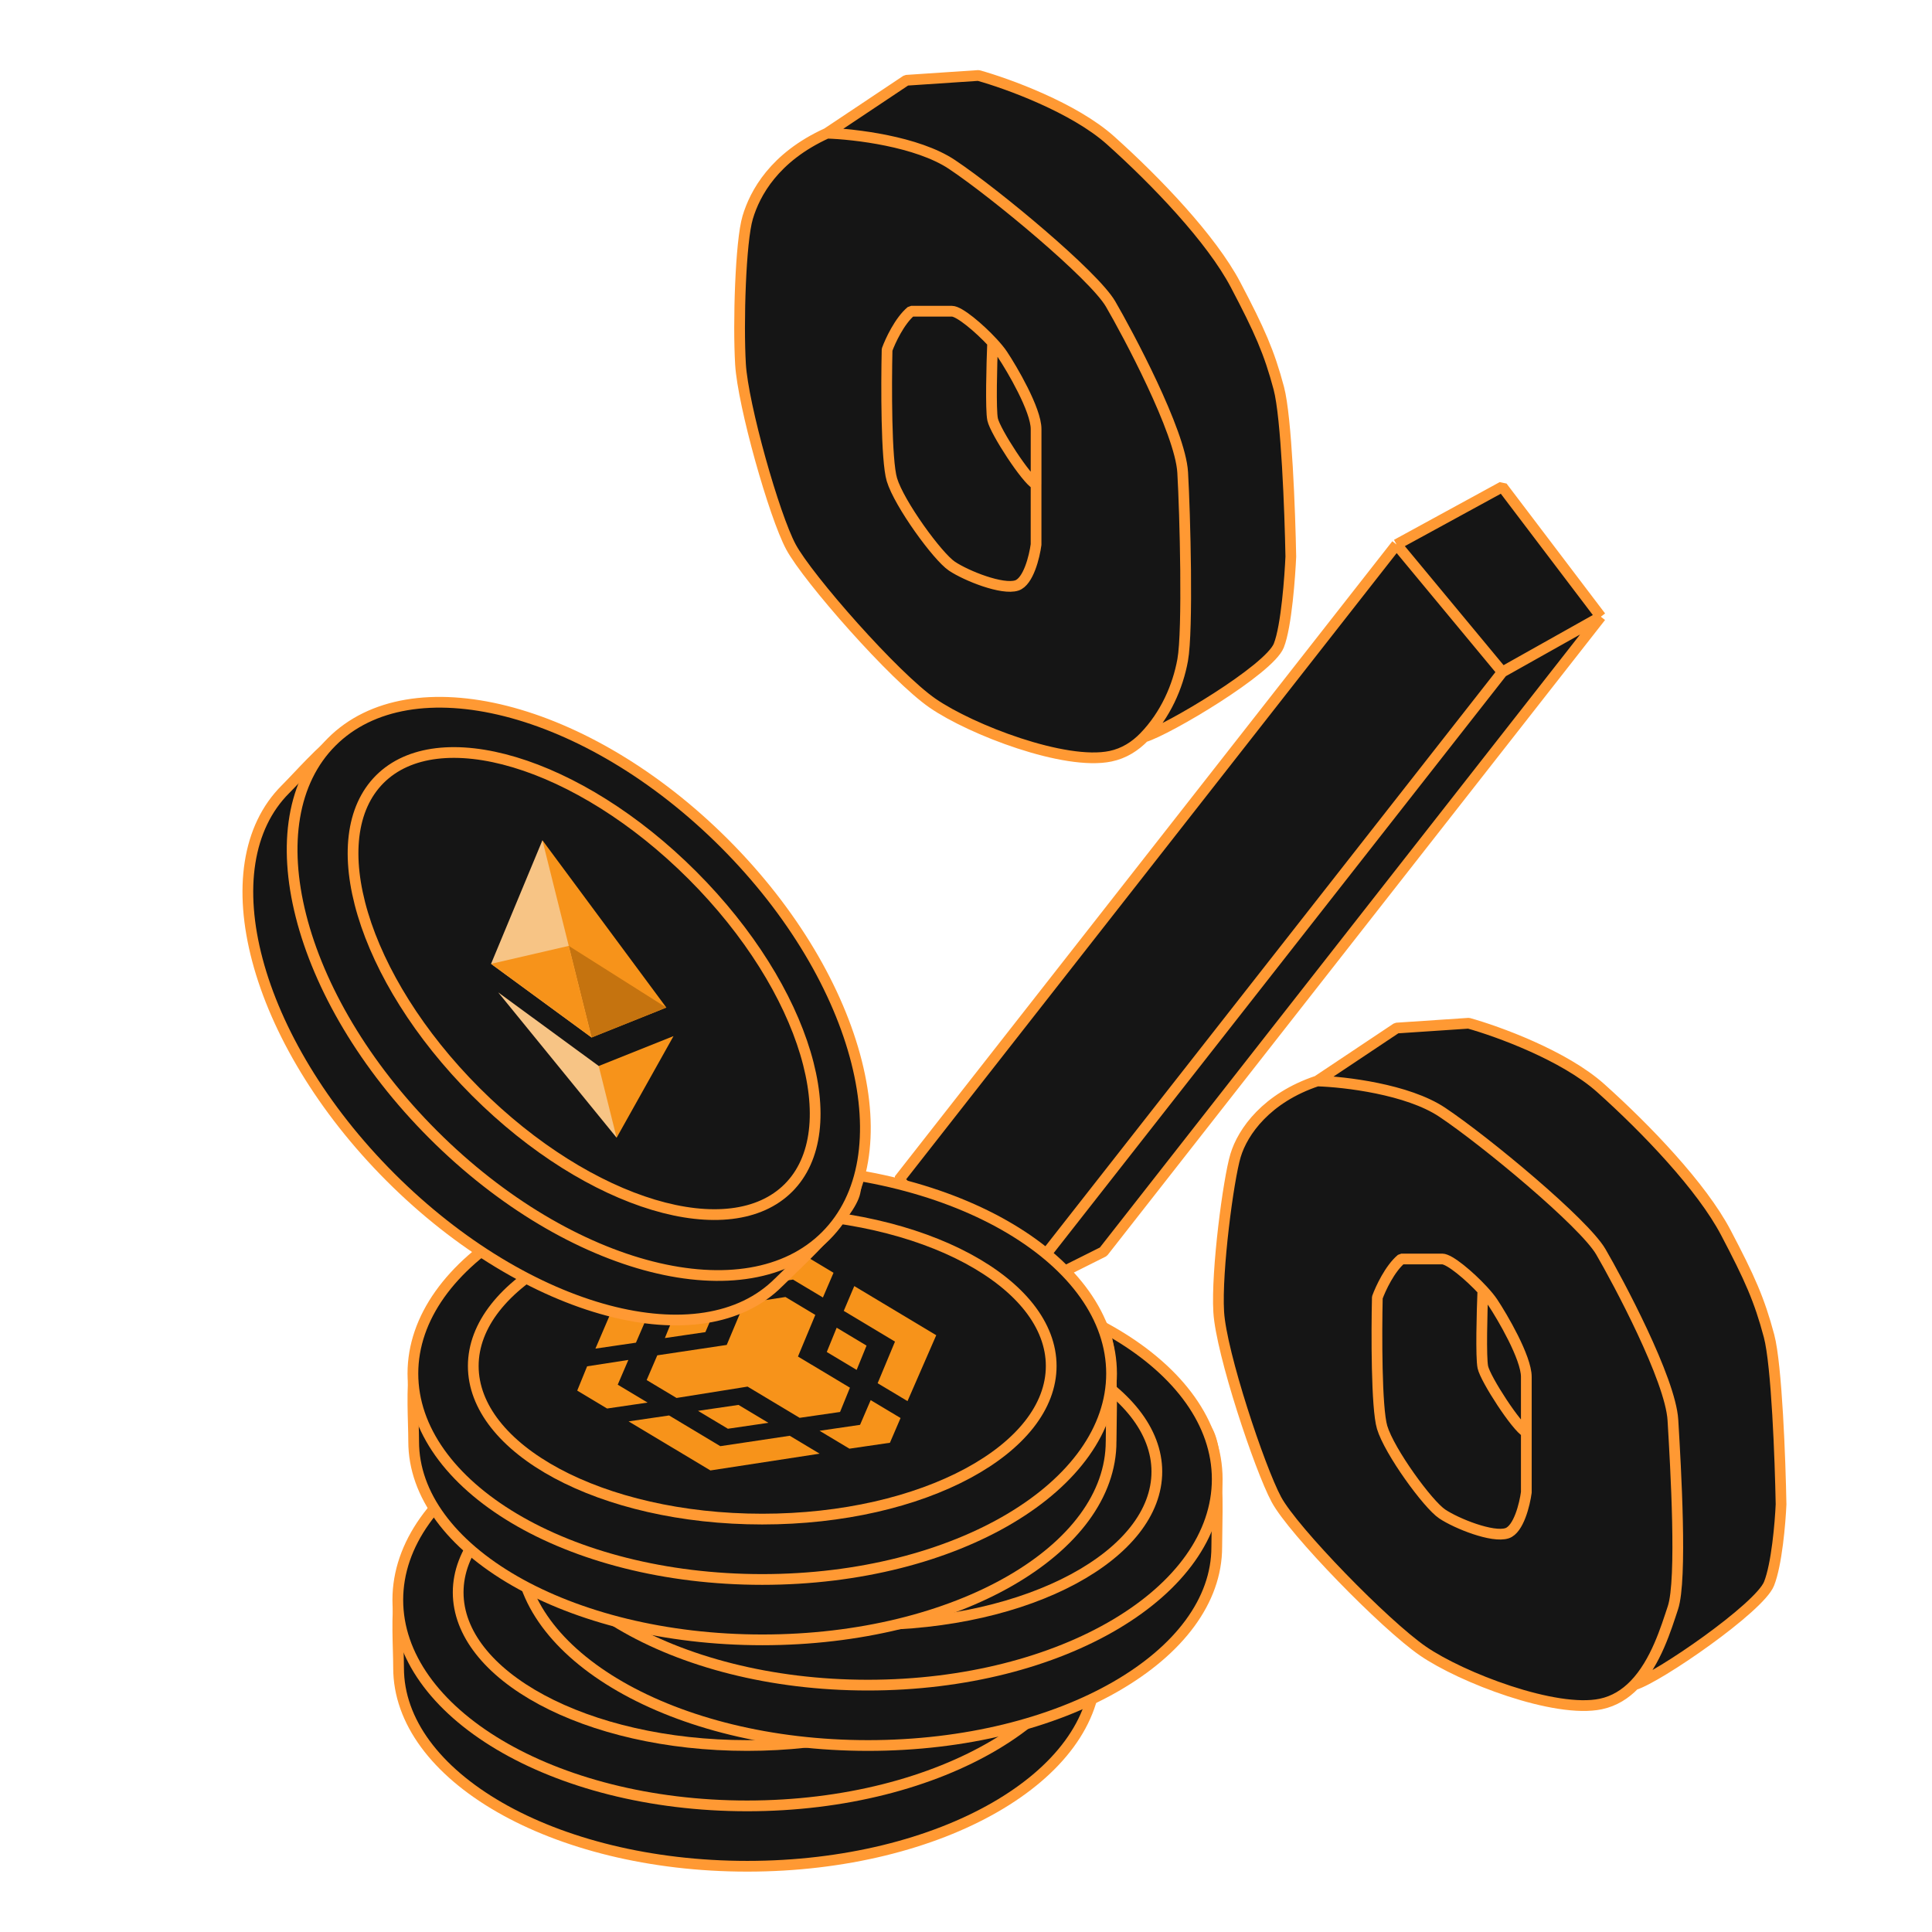
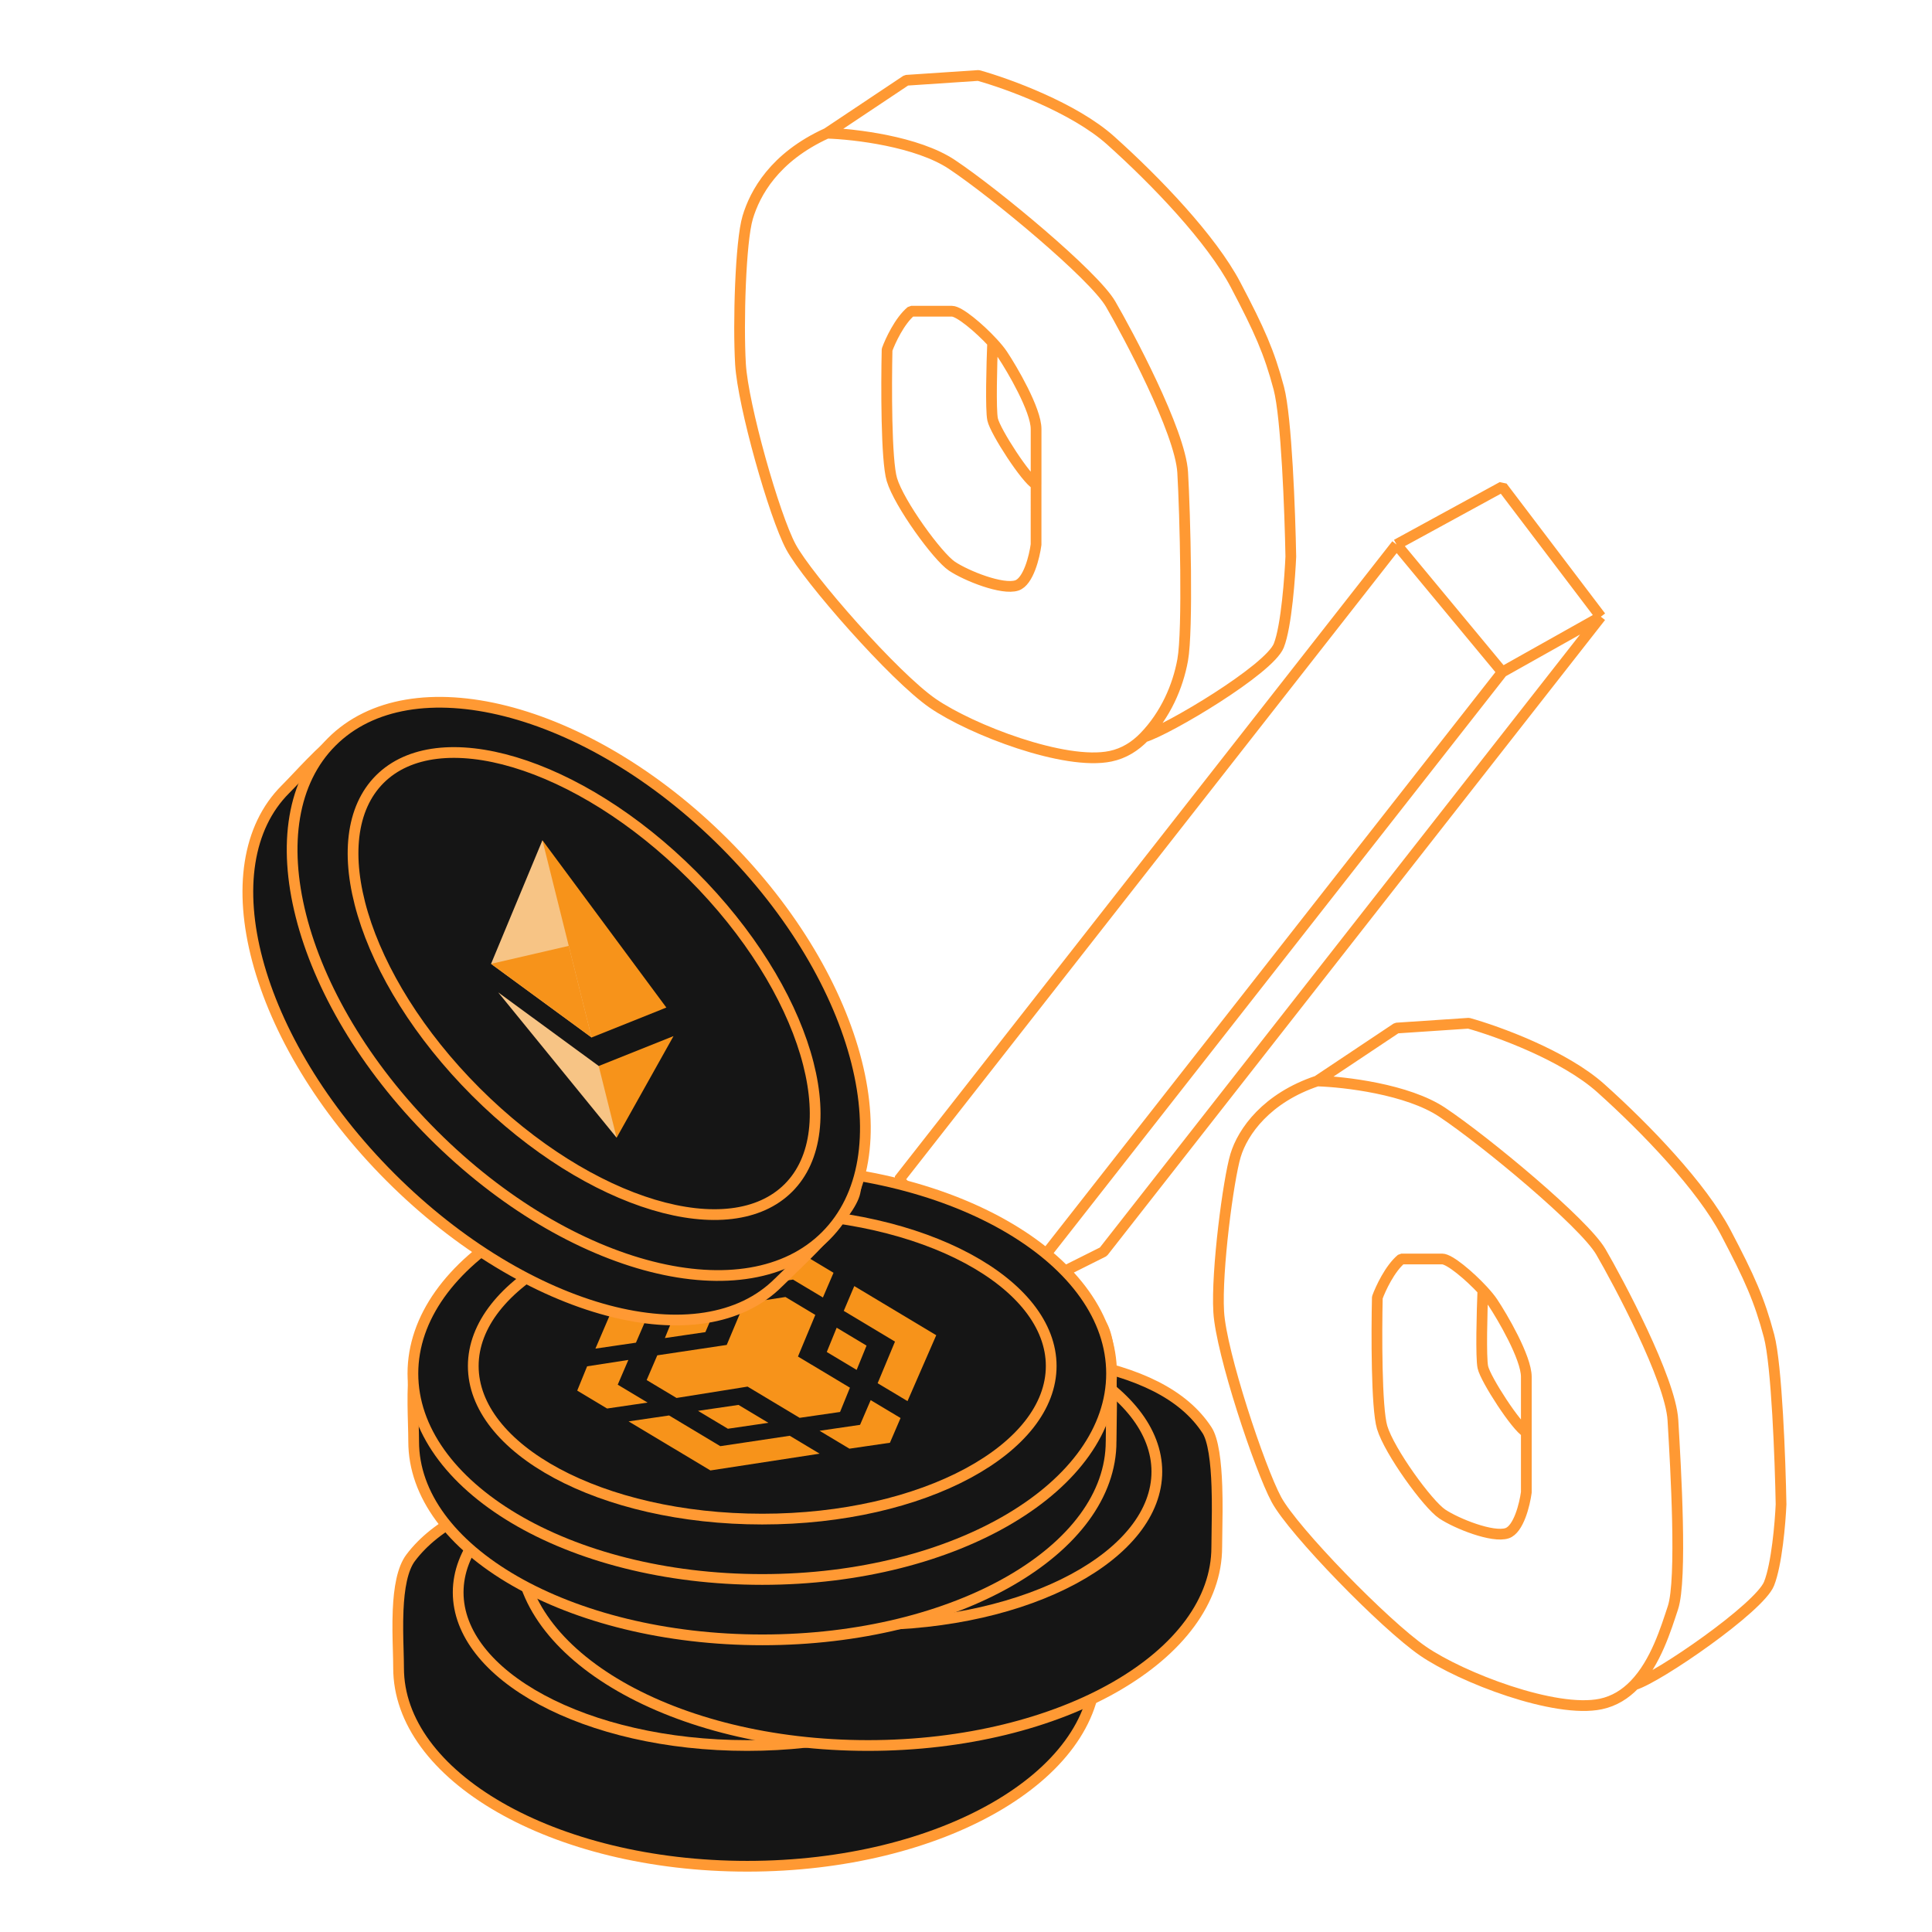
<svg xmlns="http://www.w3.org/2000/svg" width="180" height="180" fill="none">
-   <path d="M83.767 109.901l46.347-59.167 9.851-5.379 9.18 12.102-46.347 59.167-8.508 4.258-10.523-10.981zm65.378 48.857c-4.254.896-12.986-2.465-16.568-4.931-3.583-2.465-12.091-11.205-13.658-14.119-1.567-2.913-5.15-13.671-5.374-17.481-.224-3.81.896-12.326 1.568-14.568.671-2.241 2.91-5.378 7.612-6.947l7.389-4.93 6.717-.449c2.686.747 8.911 3.003 12.314 6.051 4.254 3.81 9.404 9.189 11.643 13.447 2.239 4.258 3.134 6.275 4.03 9.637.716 2.69 1.045 11.58 1.12 15.688-.075 1.719-.404 5.603-1.12 7.396-.896 2.241-10.312 8.741-12.545 9.413-.841.867-1.866 1.527-3.128 1.793zM103.47 70.456c-4.254.897-12.986-2.465-16.569-4.93C83.32 63.06 75.26 53.872 73.692 50.958c-1.567-2.913-4.478-13.223-4.702-17.033-.224-3.81 0-11.43.672-13.67.672-2.242 2.463-5.604 7.388-7.845l7.388-4.93 6.717-.449c2.687.747 8.912 3.003 12.315 6.051 4.254 3.81 9.404 9.19 11.643 13.447 2.239 4.259 3.134 6.276 4.03 9.637.716 2.69 1.045 11.58 1.119 15.689-.074 1.718-.403 6.499-1.119 8.292-.896 2.241-10.312 7.844-12.545 8.516-.841.867-1.867 1.527-3.128 1.793z" fill="#151515" />
  <path d="M94.29 120.882l45.675-58.27m-45.675 58.27l-10.523-10.981 46.347-59.167M94.29 120.882l8.508-4.258 46.347-59.167m-9.18 5.155l-9.851-11.878m9.851 11.878l9.18-5.155m-19.031-6.723l9.851-5.379 9.18 12.102m-26.42 43.255c2.538.075 8.419.762 11.643 2.913 4.03 2.69 13.21 10.31 14.777 12.999 1.567 2.69 6.493 11.878 6.717 15.688l.016.273c.238 4.035.859 14.58-.016 17.208-.63 1.892-1.592 5.115-3.589 7.172m-29.548-56.253c-4.702 1.569-6.941 4.706-7.612 6.947-.672 2.242-1.792 10.758-1.568 14.568.224 3.81 3.807 14.568 5.374 17.481 1.567 2.914 10.075 11.654 13.658 14.119 3.582 2.466 12.314 5.827 16.568 4.931 1.262-.266 2.287-.926 3.128-1.793m-29.548-56.253l7.389-4.93 6.717-.449c2.686.747 8.911 3.003 12.314 6.051 4.254 3.81 9.404 9.189 11.643 13.447 2.239 4.258 3.134 6.275 4.03 9.637.716 2.69 1.045 11.58 1.119 15.688-.074 1.719-.403 5.603-1.119 7.396-.896 2.241-10.312 8.741-12.545 9.413m-14.118-36.755c-1.24-1.341-3.102-2.914-3.787-2.914h-3.806c-1.075.897-1.941 2.765-2.239 3.586-.075 3.287-.09 10.31.447 12.103.672 2.241 4.254 7.171 5.598 8.068 1.343.896 4.702 2.241 6.045 1.793 1.075-.359 1.642-2.69 1.791-3.81v-5.603m-4.049-13.223c.381.413.704.804.915 1.121.895 1.344 3.134 5.154 3.134 6.947v5.155m-4.049-13.223c-.081 2.017-.195 6.275 0 7.172.243 1.12 3.154 5.603 4.049 6.051M77.05 12.41c2.537.075 8.418.762 11.642 2.914 4.03 2.689 13.211 10.309 14.778 12.998 1.567 2.69 6.493 11.878 6.717 15.688.224 3.81.506 14.692 0 17.482-.447 2.465-1.593 5.114-3.589 7.171M77.05 12.41c-4.925 2.241-6.716 5.603-7.388 7.844-.672 2.241-.896 9.861-.672 13.671.224 3.81 3.135 14.12 4.702 17.033 1.567 2.914 9.627 12.102 13.21 14.568 3.582 2.465 12.314 5.827 16.568 4.93 1.261-.266 2.287-.926 3.128-1.793M77.05 12.41l7.388-4.93 6.717-.449c2.687.747 8.912 3.003 12.315 6.051 4.254 3.81 9.404 9.19 11.643 13.447 2.239 4.259 3.134 6.276 4.03 9.637.716 2.69 1.045 11.58 1.119 15.689-.074 1.718-.403 6.499-1.119 8.292-.896 2.241-10.312 7.844-12.545 8.516M92.479 31.908c-1.239-1.341-3.102-2.913-3.787-2.913h-3.806c-1.075.896-1.94 2.764-2.239 3.585-.074 3.288-.09 10.31.448 12.103.672 2.241 4.254 7.172 5.597 8.068 1.344.897 4.702 2.241 6.046 1.793 1.075-.359 1.642-2.69 1.79-3.81V45.13M92.48 31.908c.382.413.704.804.915 1.12.896 1.345 3.135 5.155 3.135 6.948v5.155m-4.05-13.223c-.08 2.017-.194 6.275 0 7.172.244 1.12 3.154 5.603 4.05 6.051" stroke="#F93" stroke-linejoin="bevel" />
  <path d="M102.113 155.391c0 4.987-3.517 9.598-9.412 12.99-5.881 3.385-14.04 5.494-23.078 5.494s-17.196-2.109-23.077-5.494c-5.895-3.392-9.412-8.003-9.412-12.99 0-.475-.015-1.019-.031-1.61-.032-1.141-.068-2.457-.01-3.78.043-.991.14-1.955.327-2.804.188-.854.462-1.556.835-2.053 2.425-3.225 6.831-5.299 12.406-6.558 5.56-1.255 12.193-1.68 18.962-1.68 7.086 0 13.878.156 19.474 1.203 5.611 1.05 9.896 2.974 12.118 6.404.274.424.49 1.146.642 2.092.15.931.23 2.018.268 3.128.054 1.562.026 3.125.005 4.333-.009.515-.017.966-.017 1.325z" fill="#151515" stroke="#F93" />
-   <path d="M102.156 149.062c0 5.191-3.534 9.977-9.435 13.492-5.89 3.509-14.06 5.696-23.112 5.696-9.05 0-17.22-2.187-23.111-5.696-5.901-3.515-9.435-8.301-9.435-13.492 0-5.19 3.534-9.976 9.435-13.491 5.89-3.509 14.06-5.696 23.111-5.696 9.052 0 17.222 2.187 23.112 5.696 5.901 3.515 9.435 8.301 9.435 13.491z" fill="#151515" stroke="#F93" />
  <path d="M96.531 148.359c0 3.806-2.872 7.364-7.769 10.001-4.876 2.626-11.647 4.265-19.153 4.265-7.506 0-14.276-1.639-19.153-4.265-4.896-2.637-7.769-6.195-7.769-10.001 0-3.805 2.873-7.364 7.77-10 4.876-2.626 11.646-4.265 19.152-4.265 7.507 0 14.277 1.639 19.154 4.265 4.896 2.636 7.768 6.195 7.768 10z" fill="#151515" stroke="#F93" />
  <path d="M113.363 144.141c0 4.987-3.517 9.598-9.412 12.99-5.881 3.385-14.04 5.494-23.078 5.494s-17.196-2.109-23.077-5.494c-5.895-3.392-9.412-8.003-9.412-12.99 0-.475-.015-1.019-.031-1.61-.032-1.141-.068-2.457-.01-3.78.043-.991.14-1.955.327-2.804.188-.854.462-1.556.835-2.053 2.425-3.225 6.831-5.299 12.406-6.558 5.56-1.255 12.193-1.68 18.962-1.68 7.086 0 13.878.156 19.474 1.203 5.611 1.05 9.896 2.974 12.118 6.404.274.424.49 1.146.642 2.092.15.931.23 2.018.268 3.128.054 1.562.026 3.125.005 4.333-.009.515-.017.966-.017 1.325z" fill="#151515" stroke="#F93" />
-   <path d="M113.406 137.812c0 5.191-3.534 9.977-9.435 13.492-5.89 3.509-14.06 5.696-23.112 5.696-9.05 0-17.22-2.187-23.111-5.696-5.901-3.515-9.435-8.301-9.435-13.492 0-5.19 3.534-9.976 9.435-13.491 5.89-3.509 14.06-5.696 23.111-5.696 9.052 0 17.222 2.187 23.112 5.696 5.901 3.515 9.435 8.301 9.435 13.491z" fill="#151515" stroke="#F93" />
  <path d="M107.781 137.109c0 3.806-2.872 7.364-7.768 10.001-4.877 2.626-11.648 4.265-19.154 4.265s-14.276-1.639-19.153-4.265c-4.896-2.637-7.769-6.195-7.769-10.001 0-3.805 2.873-7.364 7.77-10 4.875-2.626 11.646-4.265 19.152-4.265 7.507 0 14.277 1.639 19.154 4.265 4.896 2.636 7.768 6.195 7.768 10z" fill="#151515" stroke="#F93" />
  <path d="M103.519 134.297c0 4.987-3.517 9.598-9.412 12.99-5.881 3.385-14.04 5.494-23.078 5.494s-17.196-2.109-23.077-5.494c-5.895-3.392-9.412-8.003-9.412-12.99 0-.474-.015-1.019-.031-1.609-.032-1.142-.068-2.458-.01-3.78.044-.992.14-1.956.327-2.804.189-.854.462-1.557.835-2.053 2.426-3.225 6.831-5.3 12.407-6.558 5.56-1.256 12.192-1.681 18.962-1.681 7.086 0 13.877.156 19.473 1.204 5.611 1.049 9.897 2.973 12.118 6.403.274.424.49 1.146.643 2.093.149.93.229 2.018.267 3.127.054 1.562.027 3.125.005 4.333-.009.516-.017.967-.017 1.325z" fill="#151515" stroke="#F93" />
  <path d="M103.562 127.969c0 5.19-3.534 9.976-9.435 13.491-5.89 3.51-14.06 5.696-23.111 5.696-9.052 0-17.222-2.186-23.112-5.696-5.901-3.515-9.435-8.301-9.435-13.491 0-5.19 3.534-9.976 9.435-13.492 5.89-3.509 14.06-5.696 23.112-5.696 9.05 0 17.22 2.187 23.111 5.696 5.901 3.516 9.435 8.302 9.435 13.492z" fill="#151515" stroke="#F93" />
  <path d="M97.938 127.266c0 3.805-2.873 7.364-7.77 10-4.876 2.626-11.646 4.265-19.152 4.265-7.507 0-14.277-1.639-19.154-4.265-4.896-2.636-7.768-6.195-7.768-10 0-3.806 2.872-7.364 7.768-10.001C56.74 114.639 63.51 113 71.016 113s14.276 1.639 19.153 4.265c4.896 2.637 7.769 6.195 7.769 10.001z" fill="#151515" stroke="#F93" />
  <path d="M81.12 130.446l2.783 1.668-.99 2.304-3.775.552-2.783-1.668 3.774-.553.99-2.303zm-22.557 1.981l3.774-.552 4.773 2.861 6.47-.969 2.783 1.668-10.174 1.563-7.625-4.571zm21.027-12.606l7.637 4.578-2.676 6.14-2.783-1.668 1.616-3.878-4.773-2.861.979-2.311zm-10.254 1.611l3.842-.594 2.783 1.669-1.616 3.878 4.842 2.903-.921 2.262-3.763.546-4.853-2.909-6.618 1.058-2.784-1.668.99-2.304 6.47-.969 1.628-3.872zm-4.303 10.012l3.774-.552 2.783 1.668-3.774.553-2.783-1.669zm12.918-7.745l2.783 1.669-.921 2.262-2.784-1.668.922-2.263zm-23.25 3.598l3.842-.594-.99 2.304 2.783 1.668-3.774.553-2.783-1.669.922-2.262zm16.33-9.791l3.843-.594 2.784 1.668-.99 2.304-2.784-1.668-3.774.552.922-2.262zm-8.165 4.895l3.843-.593-.99 2.303-3.774.553.921-2.263zm-4.773-2.861l10.243-1.604-.921 2.262-6.47.97-1.696 3.926-3.774.553 2.618-6.107z" fill="#F7931A" />
  <path d="M72.535 119.486c-3.556 3.557-9.331 4.355-15.916 2.604-6.57-1.747-13.841-6.012-20.232-12.402-6.39-6.391-10.655-13.662-12.402-20.232-1.75-6.585-.953-12.36 2.604-15.917.337-.337.714-.736 1.124-1.168.791-.836 1.704-1.8 2.687-2.701.738-.676 1.493-1.295 2.23-1.768.743-.476 1.438-.784 2.056-.874 4.014-.583 8.607 1.055 13.446 4.1 4.826 3.036 9.819 7.424 14.605 12.21 5.01 5.01 9.701 9.924 12.912 14.627 3.219 4.715 4.878 9.116 4.005 13.131-.108.498-.47 1.166-1.038 1.948-.557.77-1.276 1.601-2.04 2.419-1.075 1.152-2.209 2.246-3.085 3.092-.373.36-.7.676-.956.931z" fill="#151515" stroke="#F93" />
  <path d="M76.935 115.147c-3.67 3.67-9.553 4.555-16.211 2.868-6.647-1.683-13.97-5.914-20.37-12.315-6.4-6.4-10.632-13.723-12.315-20.37-1.687-6.658-.802-12.541 2.868-16.211 3.67-3.67 9.553-4.555 16.212-2.869 6.646 1.684 13.97 5.915 20.37 12.315 6.4 6.4 10.63 13.724 12.315 20.37 1.686 6.659.801 12.542-2.869 16.212z" fill="#151515" stroke="#F93" />
  <path d="M73.457 110.672c-2.691 2.691-7.238 3.176-12.565 1.578-5.305-1.591-11.252-5.22-16.56-10.527-5.307-5.308-8.935-11.255-10.527-16.56-1.598-5.326-1.112-9.873 1.578-12.564 2.691-2.69 7.238-3.176 12.565-1.578 5.305 1.591 11.252 5.22 16.56 10.527 5.307 5.308 8.936 11.255 10.527 16.56 1.598 5.326 1.112 9.873-1.578 12.564z" fill="#151515" stroke="#F93" />
  <path d="M50.538 78.287l-.027.562 4.387 17.59.222.222 6.962-2.79-11.544-15.584z" fill="#F7931A" />
  <path d="M50.536 78.287L45.75 89.798l9.369 6.862-2.13-8.537-2.453-9.836z" fill="#F7C485" />
  <path d="M55.784 99.316l-.07.098 1.563 6.265.174.319 5.3-9.468-6.967 2.786z" fill="#F7931A" />
  <path d="M57.447 105.997l-1.667-6.682-9.368-6.86 11.035 13.542z" fill="#F7C485" />
-   <path d="M55.118 96.662l6.96-2.79-9.09-5.748 2.13 8.538z" fill="#C5730F" />
  <path d="M45.75 89.8l9.368 6.862-2.129-8.537-7.24 1.675z" fill="#F7931A" />
</svg>